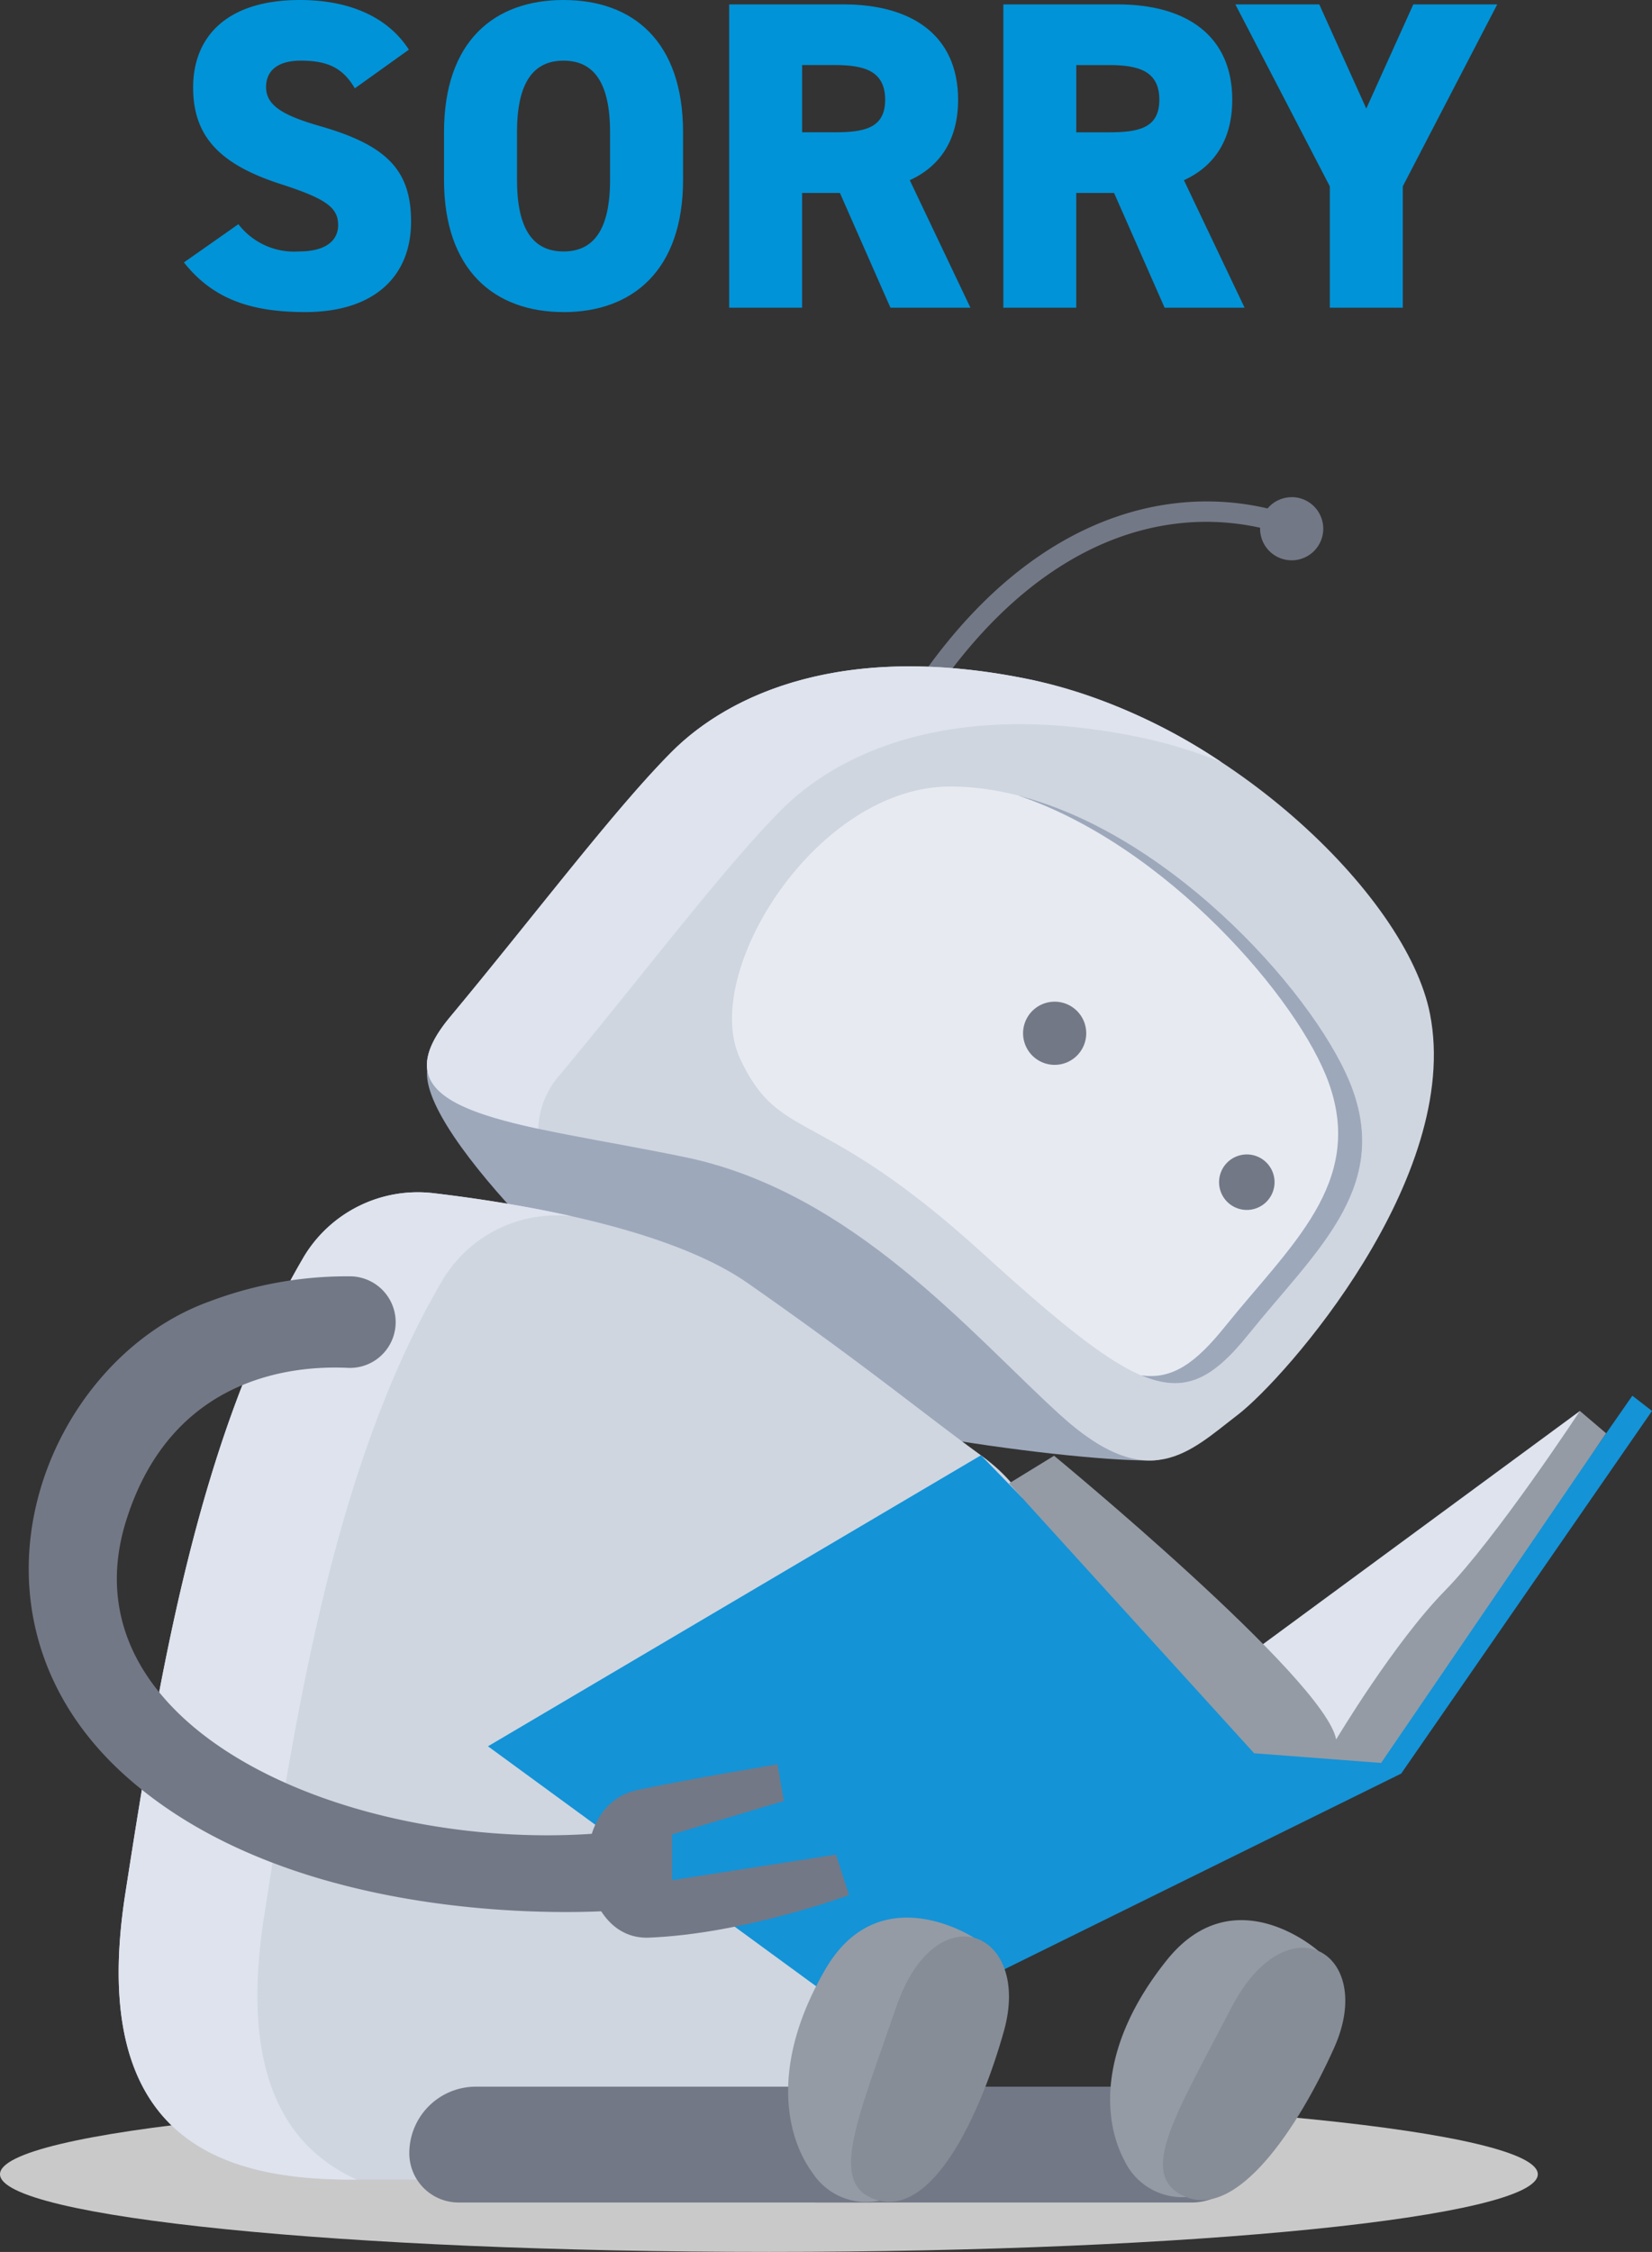
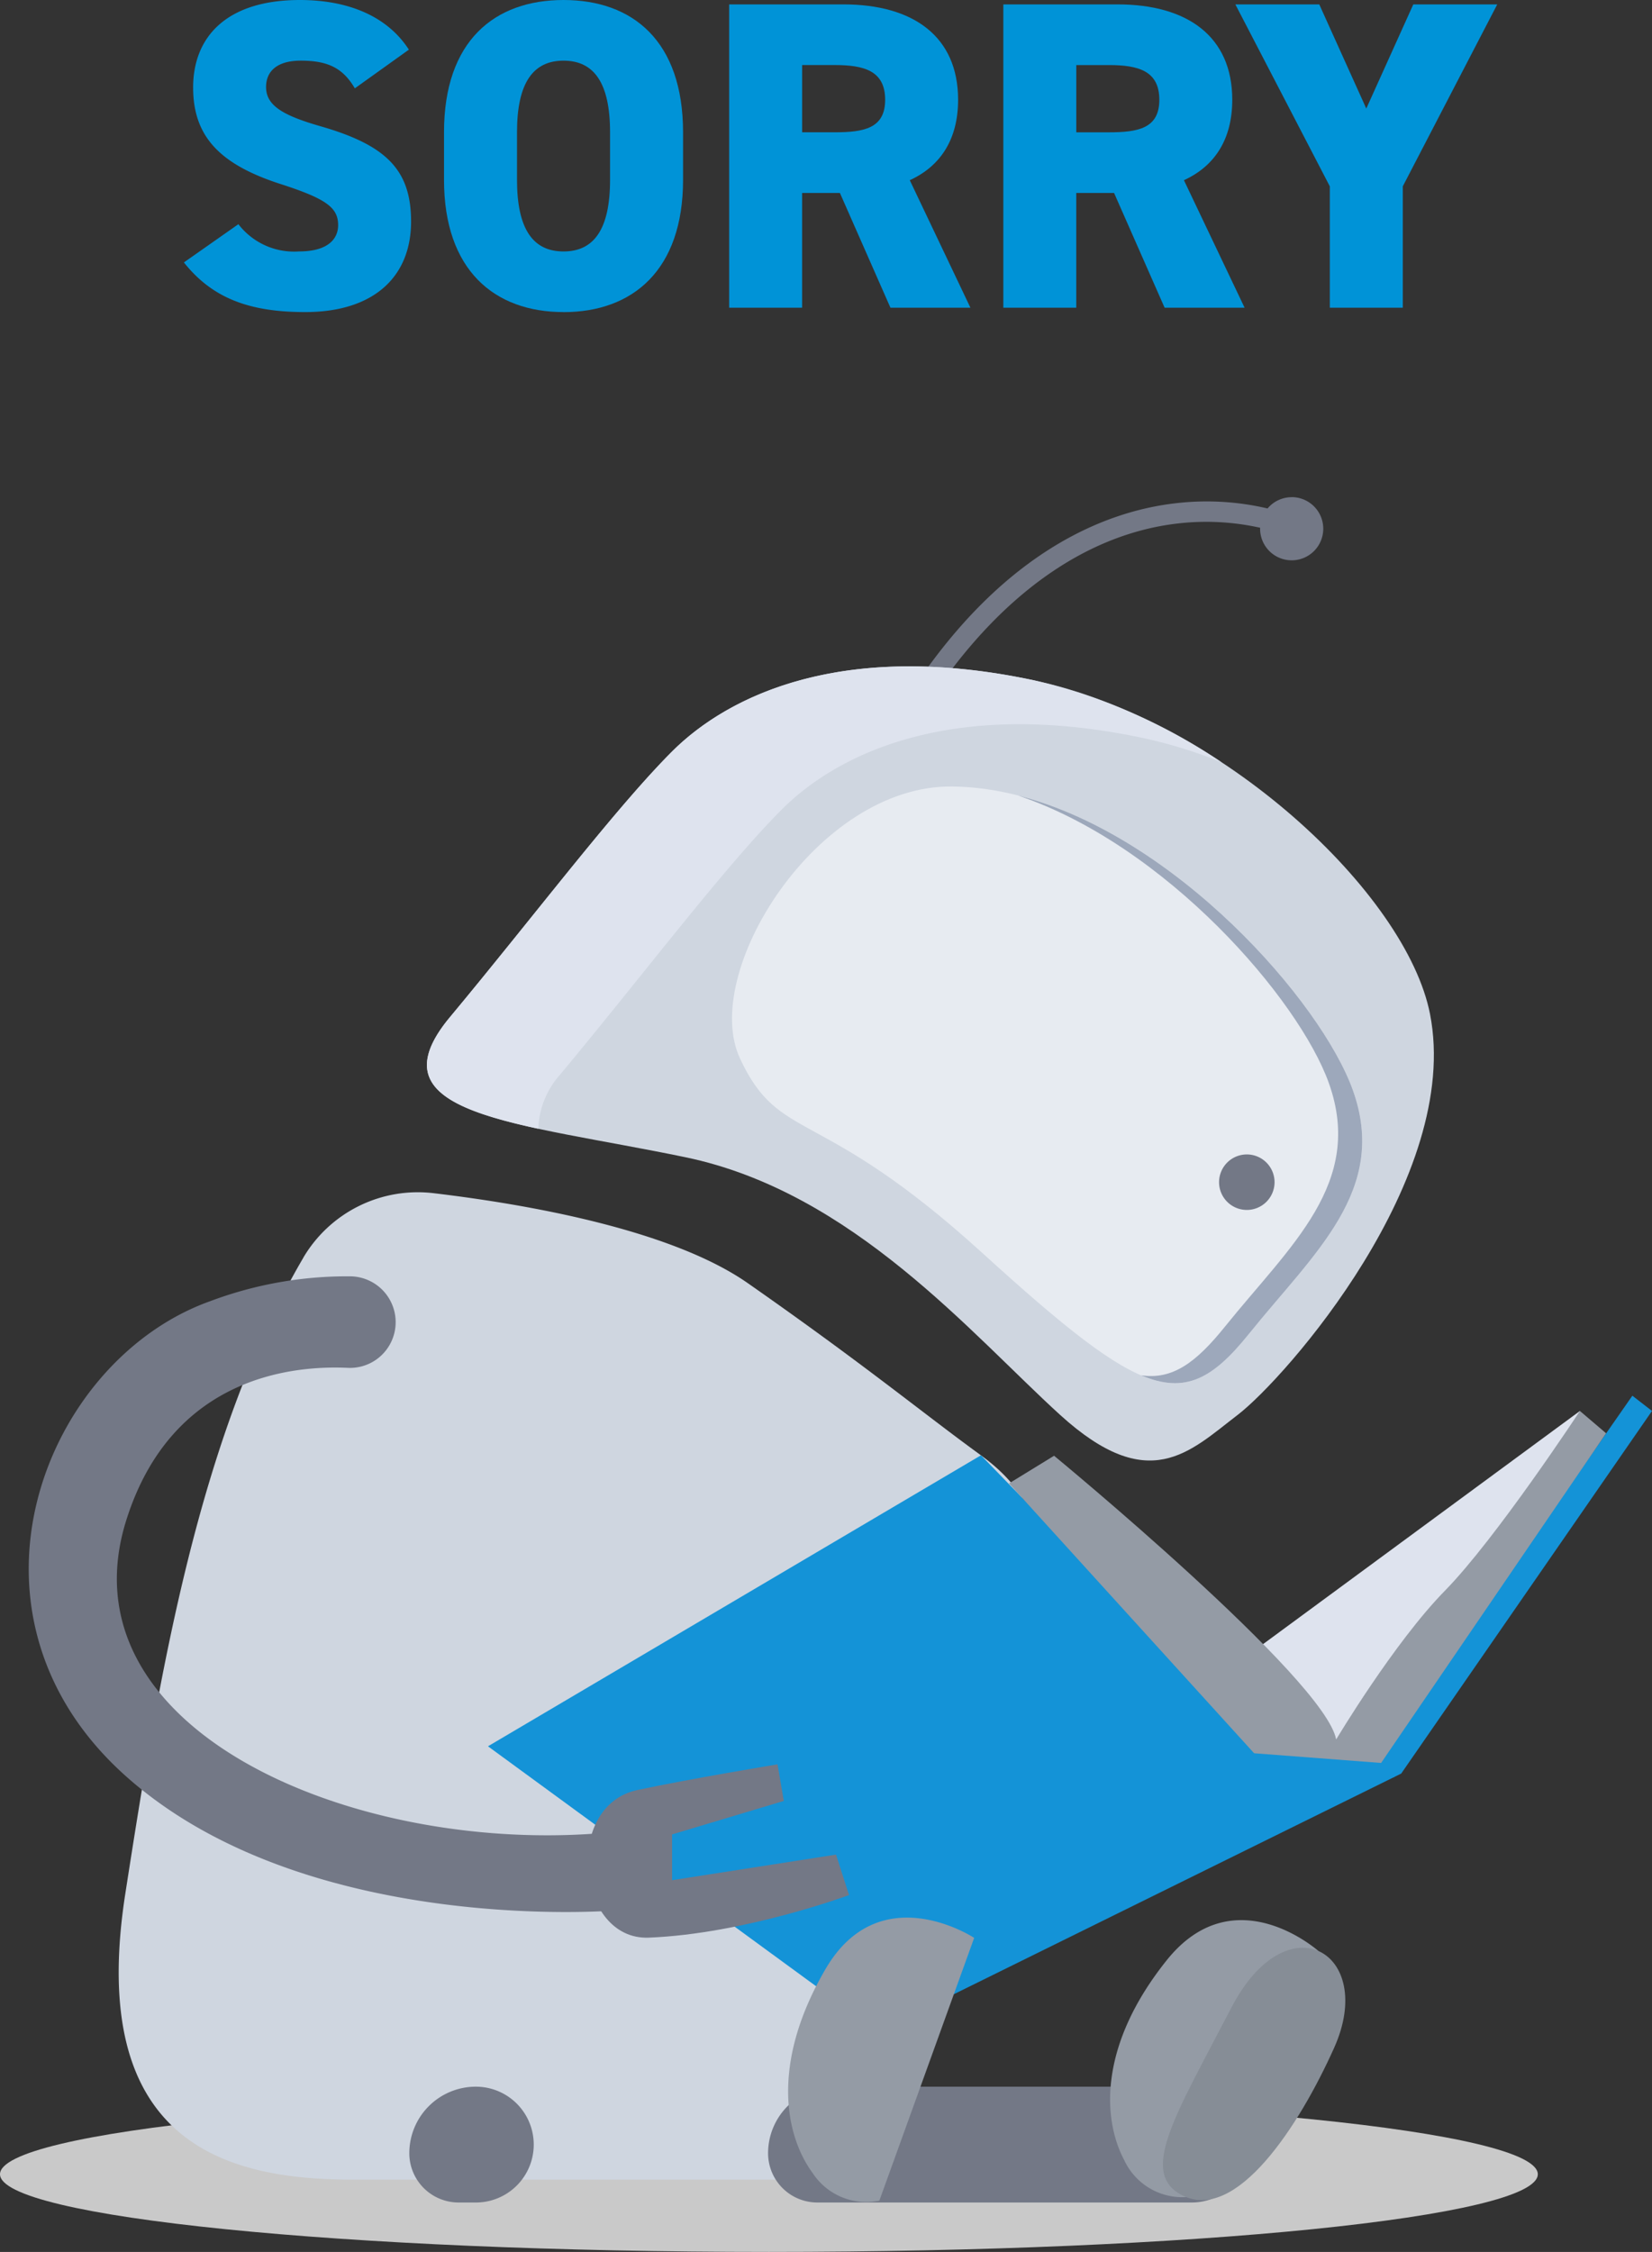
<svg xmlns="http://www.w3.org/2000/svg" id="SORRY_img" width="170.423" height="232.247" viewBox="0 0 170.423 232.247">
  <rect x="0" y="0" width="170.423" height="232.247" fill="#333333" stroke="none" />
  <defs>
    <clipPath id="clip-path">
      <rect id="長方形_1313" data-name="長方形 1313" width="170.423" height="232.247" fill="none" />
    </clipPath>
  </defs>
  <g id="グループ_1886" data-name="グループ 1886" clip-path="url(#clip-path)">
    <path id="パス_452" data-name="パス 452" d="M158.643,208.31c0,4.426-35.513,8.014-79.322,8.014S0,212.736,0,208.31,35.513,200.3,79.321,200.3s79.322,3.588,79.322,8.014" transform="translate(0 15.922)" fill="#c9c9c9" />
    <path id="パス_453" data-name="パス 453" d="M126.226,47.5a3.252,3.252,0,0,0-2.493,1.162,27.488,27.488,0,0,0-9.5-.535c-6.613.76-16.422,4.327-25.6,17a1.051,1.051,0,1,0,1.7,1.233c6.879-9.5,15.186-15.081,24.024-16.135a25.609,25.609,0,0,1,8.612.427c0,.035-.005.068-.005.1a3.258,3.258,0,1,0,3.258-3.258" transform="translate(7.03 3.776)" fill="#737886" />
-     <path id="パス_454" data-name="パス 454" d="M40.833,102.571c-.847,6.7,19.283,25.85,27.7,31.034s37.535,9.3,46.876,9.269,1.535-22.392,1.535-22.392S43.117,84.5,40.833,102.571" transform="translate(3.244 7.75)" fill="#9da8bb" />
    <path id="パス_455" data-name="パス 455" d="M124.427,140.866c-4.973,3.813-9.143,8.323-18.3,0s-21.406-22.994-38.657-26.578-32.758-4.3-24.28-14.468S60.181,78.348,66.072,72.457s17.756-11.5,37.257-7.374,38.525,22.052,40.951,34.436c3.3,16.836-14.879,37.535-19.852,41.348" transform="translate(3.243 5.061)" fill="#cfd6e0" />
    <path id="パス_456" data-name="パス 456" d="M54.522,105.785C63,95.615,71.516,84.315,77.407,78.423s17.756-11.5,37.255-7.375a49.729,49.729,0,0,1,8.089,2.489,57.723,57.723,0,0,0-19.422-8.455c-19.5-4.128-31.365,1.483-37.255,7.375S51.665,89.649,43.187,99.82c-5.788,6.943-.394,9.48,9.1,11.53a8.813,8.813,0,0,1,2.236-5.565" transform="translate(3.243 5.061)" fill="#dee3ee" />
    <path id="パス_457" data-name="パス 457" d="M92.625,75.139c-13.906-.121-25.978,19.2-21.848,28.051s8.052,4.642,24.971,20.031,20.815,16.726,27.538,8.366S137.707,116.8,134,106.448,111.365,75.3,92.625,75.139" transform="translate(5.561 5.973)" fill="#e7ebf1" />
    <path id="パス_458" data-name="パス 458" d="M131.825,106.378C128.568,97.292,113.583,80.157,97.291,76c15.309,5.149,28.964,21.015,32.054,29.637,3.709,10.349-3.989,16.783-10.712,25.141-2.978,3.7-5.4,5.5-8.65,5.017,4.6,1.967,7.442.307,11.13-4.278,6.723-8.359,14.421-14.791,10.712-25.14" transform="translate(7.734 6.042)" fill="#9da8bb" />
    <path id="パス_459" data-name="パス 459" d="M153.579,134.8l-35.235,25.919,9.665,10.276,25.948-32.781Z" transform="translate(9.408 10.716)" fill="#dee3ee" />
    <path id="パス_460" data-name="パス 460" d="M30.4,120.629a13.717,13.717,0,0,1,13.468-6.624c9.438,1.124,24.406,3.708,32.383,9.281,12.223,8.541,18,13.359,24.04,17.745s7.351,9.824,4.3,16.6-13.089,22.8-15.5,58.1H35.39c-13.168,0-27.344-3.9-23.366-29.48,3.49-22.439,7.512-47.082,18.381-65.621" transform="translate(0.902 9.055)" fill="#cfd6e0" />
    <path id="パス_461" data-name="パス 461" d="M97.49,139.035,46.633,169.046,86.88,198.468l53.962-26.608-12.111-.664Z" transform="translate(3.707 11.052)" fill="#1493d7" />
    <path id="パス_462" data-name="パス 462" d="M75.749,168.56s-8.961,1.479-14.454,2.647c-7.71,1.641-6.265,15.523,1.173,15.227,9.889-.393,20.657-4.392,20.657-4.392l-1.346-4.171-16.91,2.639v-4.722l11.524-3.452Z" transform="translate(4.464 13.399)" fill="#737886" />
    <path id="パス_463" data-name="パス 463" d="M117.1,211.3H78.484a5.083,5.083,0,0,1-5.083-5.083,6.862,6.862,0,0,1,6.862-6.862H117.1a5.973,5.973,0,1,1,0,11.946" transform="translate(5.835 15.848)" fill="#737886" />
    <path id="パス_464" data-name="パス 464" d="M127.583,186.635s-8.672-7.762-15.642.929-6.691,16.284-4.4,20.626a6.605,6.605,0,0,0,6.384,3.816Z" transform="translate(8.433 14.583)" fill="#949ba5" />
    <path id="パス_465" data-name="パス 465" d="M113.1,211.6c5.579,2.9,12.1-7.165,15.707-15.22,4.372-9.774-4.822-15.262-10.622-4.1s-9.547,17-5.084,19.324" transform="translate(8.835 14.793)" fill="#868d96" />
-     <path id="パス_466" data-name="パス 466" d="M86.586,211.3H44.2a5.084,5.084,0,0,1-5.084-5.083,6.862,6.862,0,0,1,6.863-6.862H86.586a5.973,5.973,0,0,1,0,11.946" transform="translate(3.109 15.848)" fill="#737886" />
+     <path id="パス_466" data-name="パス 466" d="M86.586,211.3H44.2a5.084,5.084,0,0,1-5.084-5.083,6.862,6.862,0,0,1,6.863-6.862a5.973,5.973,0,0,1,0,11.946" transform="translate(3.109 15.848)" fill="#737886" />
    <path id="パス_467" data-name="パス 467" d="M94.51,185.293s-9.717-6.406-15.335,3.215-4.229,17.089-1.323,21.047a6.607,6.607,0,0,0,6.876,2.838Z" transform="translate(5.987 14.563)" fill="#949ba5" />
-     <path id="パス_468" data-name="パス 468" d="M83.8,212.119c5.944,2.05,10.921-8.863,13.3-17.359C100,184.449,90.1,180.37,86,192.258s-6.949,18.221-2.194,19.861" transform="translate(6.465 14.707)" fill="#868d96" />
    <path id="パス_469" data-name="パス 469" d="M133.248,170.2l25.677-36.858,2.026,1.571-25.874,37.4-.717.07.017.275-13.06,1.328-2.167-4.782Z" transform="translate(9.472 10.6)" fill="#1493d7" />
    <path id="パス_470" data-name="パス 470" d="M96.426,142.271l4.649-2.853s27.946,23.006,29.1,29.262c0,0,5.938-9.956,11.226-15.35S155.322,134.8,155.322,134.8l2.7,2.3L134.812,171.1l-13.1-1Z" transform="translate(7.665 10.716)" fill="#949ba5" />
-     <path id="パス_471" data-name="パス 471" d="M97.77,98.955a3.258,3.258,0,1,0,3.258-3.257,3.258,3.258,0,0,0-3.258,3.257" transform="translate(7.772 7.607)" fill="#737886" />
    <path id="パス_472" data-name="パス 472" d="M116.5,113.155a2.862,2.862,0,1,0,2.863-2.863,2.863,2.863,0,0,0-2.863,2.863" transform="translate(9.261 8.767)" fill="#737886" />
-     <path id="パス_473" data-name="パス 473" d="M26.34,188.637c3.49-22.439,7.512-47.082,18.382-65.621a13.71,13.71,0,0,1,13.389-6.63c-5.1-1.143-10.183-1.9-14.24-2.379A13.715,13.715,0,0,0,30.4,120.629c-10.868,18.54-14.889,43.183-18.379,65.621-3.979,25.582,10.2,29.481,23.365,29.481h.528c-7.261-3.289-12.114-10.778-9.576-27.094" transform="translate(0.902 9.055)" fill="#dee3ee" />
    <path id="パス_474" data-name="パス 474" d="M40.318,128.266a4.707,4.707,0,0,1-4.64,3.11c-5.977-.279-18.23,1.053-22.857,15.675-6.8,21.488,22.952,34.312,48.666,32.334l1.843,7.947s-32.226,2.731-50.736-14-8.262-42.678,8.821-48.814a40.122,40.122,0,0,1,14.554-2.58,4.727,4.727,0,0,1,4.35,6.327" transform="translate(0.218 9.693)" fill="#737886" />
    <path id="パス_475" data-name="パス 475" d="M40.766,9.111C39.541,7.025,38,6.255,35.19,6.255c-2.494,0-3.581,1.133-3.581,2.72,0,1.859,1.631,2.9,5.576,4.034,6.8,1.95,9.383,4.49,9.383,9.839,0,5.665-3.807,9.337-10.924,9.337-5.712,0-9.564-1.405-12.511-5.121l5.621-3.943a7.247,7.247,0,0,0,6.256,2.81c2.9,0,4.034-1.225,4.034-2.719,0-1.815-1.268-2.721-5.893-4.218-6.346-2.038-9.066-4.94-9.066-9.972C24.084,3.854,27.483,0,35.1,0c4.986,0,9.02,1.675,11.242,5.121Z" transform="translate(-4.161 0)" fill="#0093d7" />
    <path id="パス_476" data-name="パス 476" d="M60.32,32.185c-7.117,0-12.33-4.307-12.33-13.645v-4.9C47.99,4.215,53.2,0,60.32,0S72.65,4.215,72.65,13.645v4.9c0,9.338-5.213,13.645-12.33,13.645m-4.8-13.645c0,5.122,1.678,7.389,4.8,7.389s4.8-2.267,4.8-7.389v-4.9c0-5.122-1.676-7.389-4.8-7.389s-4.8,2.267-4.8,7.389Z" transform="translate(-2.185)" fill="#0093d7" />
    <path id="パス_477" data-name="パス 477" d="M91.878,31.7,86.665,19.867h-3.9V31.7H75.242V.42H87.028c7.208,0,11.83,3.31,11.83,9.837,0,4.079-1.814,6.844-4.985,8.295L100.129,31.7ZM86.121,13.611c3.036,0,5.212-.408,5.212-3.354,0-2.992-2.176-3.582-5.212-3.582H82.767v6.936Z" transform="translate(-0.019 0.033)" fill="#0093d7" />
    <path id="パス_478" data-name="パス 478" d="M118.079,31.7l-5.213-11.831h-3.9V31.7h-7.525V.42h11.786c7.208,0,11.831,3.31,11.831,9.837,0,4.079-1.814,6.844-4.986,8.295L126.33,31.7Zm-5.757-18.087c3.037,0,5.213-.408,5.213-3.354,0-2.992-2.176-3.582-5.213-3.582h-3.354v6.936Z" transform="translate(2.064 0.033)" fill="#0093d7" />
    <path id="パス_479" data-name="パス 479" d="M132.271.42l4.85,10.743L141.972.42h8.659l-9.746,18.767V31.7H133.36V19.187L123.614.42Z" transform="translate(3.827 0.033)" fill="#0093d7" />
  </g>
</svg>